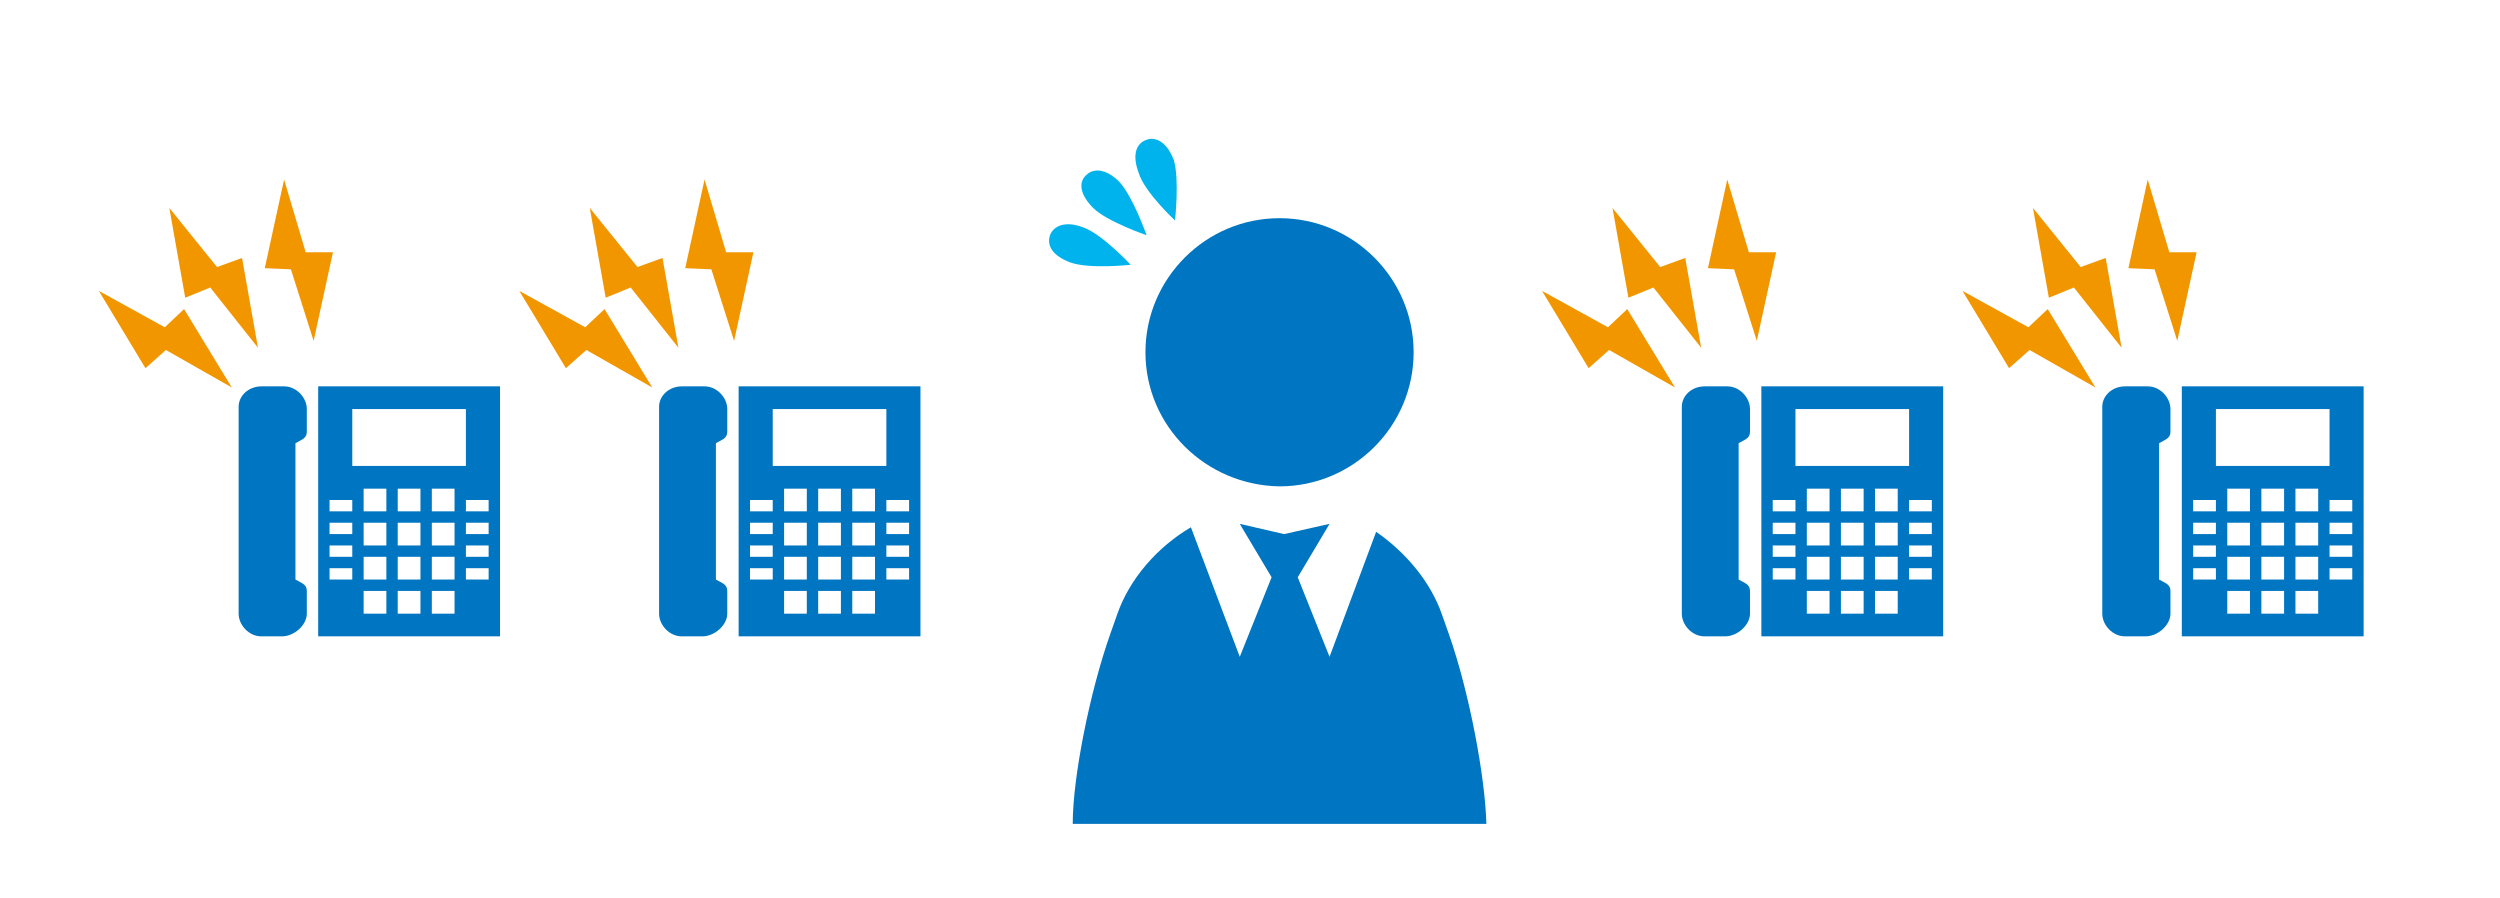
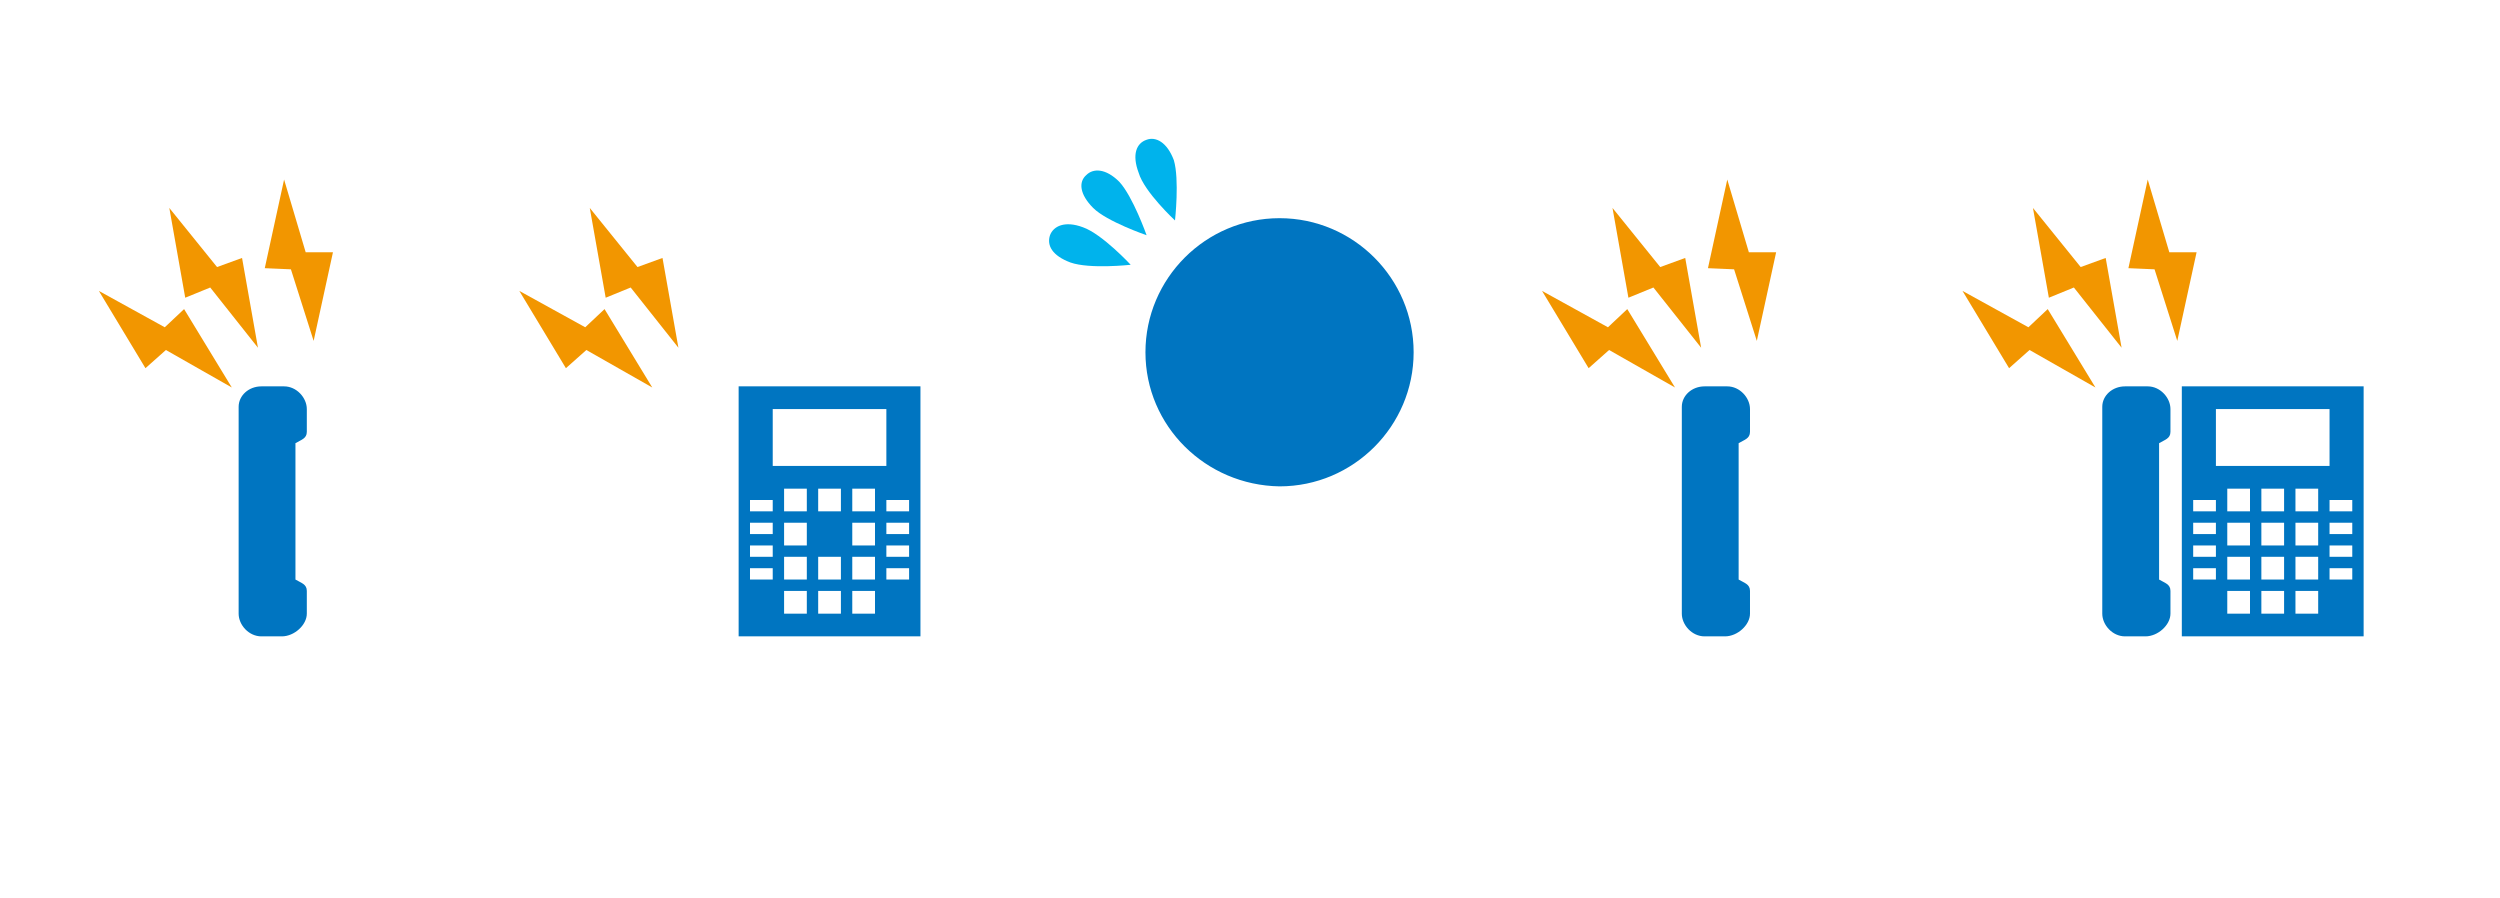
<svg xmlns="http://www.w3.org/2000/svg" version="1.1" id="レイヤー_1" x="0px" y="0px" viewBox="0 0 220 79" style="enable-background:new 0 0 220 79;" xml:space="preserve">
  <style type="text/css">
	.st0{fill:#0075C1;}
	.st1{fill:#00B3EC;}
	.st2{fill:#F29600;}
</style>
  <g>
-     <path class="st0" d="M127.5,55.8l-0.6-1.7c-1-2.9-3.2-5.5-5.8-7.3L117,57.8l-2.8-7l2.8-4.7L113,47l-3.9-0.9l2.8,4.7l-2.8,7   l-4.3-11.4c-2.9,1.7-5.4,4.5-6.5,7.7l-0.6,1.7c-1.8,5.1-3.3,12.6-3.3,16.7h36.4C130.7,68.4,129.3,60.9,127.5,55.8z" />
    <g>
      <path class="st0" d="M100.8,31c0-6.5,5.3-11.8,11.8-11.8c6.5,0,11.8,5.3,11.8,11.8c0,6.5-5.3,11.8-11.8,11.8    C106.1,42.7,100.8,37.5,100.8,31z" />
    </g>
    <g>
      <path class="st1" d="M100.9,20.7c0,0-3.5-1.2-4.7-2.4c-1.2-1.2-1.3-2.3-0.6-2.9c0.6-0.6,1.7-0.6,2.9,0.6    C99.7,17.3,100.9,20.7,100.9,20.7z" />
      <path class="st1" d="M99.5,23.3c0,0-3.6,0.4-5.3-0.2c-1.6-0.6-2.1-1.5-1.8-2.4c0.3-0.8,1.3-1.3,2.9-0.7    C97,20.6,99.5,23.3,99.5,23.3z" />
      <path class="st1" d="M103.4,19.4c0,0-2.7-2.5-3.2-4.2c-0.6-1.6-0.2-2.6,0.7-2.9c0.8-0.3,1.8,0.2,2.4,1.8    C103.8,15.8,103.4,19.4,103.4,19.4z" />
    </g>
  </g>
  <g>
    <g>
      <path class="st0" d="M25,34h-2c-1.1,0-2,0.8-2,1.8V37v17c0,1,0.9,2,2,2h1.8c1.1,0,2.2-1,2.2-2v-2c0-0.6-0.5-0.7-1-1V39    c0.5-0.3,1-0.4,1-1v-2C27,35,26.1,34,25,34z" />
-       <path class="st0" d="M28,34v22h16V34H28z M31,36h10v5H31V36z M31,51h-2v-1h2V51z M31,49h-2v-1h2V49z M31,47h-2v-1h2V47z M31,45h-2    v-1h2V45z M34,54h-2v-2h2V54z M37,54h-2v-2h2V54z M40,54h-2v-2h2V54z M34,51h-2v-2h2V51z M37,51h-2v-2h2V51z M40,51h-2v-2h2V51z     M34,48h-2v-2h2V48z M37,48h-2v-2h2V48z M40,48h-2v-2h2V48z M34,45h-2v-2h2V45z M37,45h-2v-2h2V45z M40,45h-2v-2h2V45z M43,51h-2    v-1h2V51z M43,49h-2v-1h2V49z M43,47h-2v-1h2V47z M43,45h-2v-1h2V45z" />
    </g>
    <g>
      <polygon class="st2" points="29.3,22.2 26.9,22.2 25,15.8 23.3,23.6 25.6,23.7 27.6,30   " />
      <polygon class="st2" points="21.3,22.7 19.1,23.5 14.9,18.3 16.3,26.2 18.5,25.3 22.7,30.6   " />
      <polygon class="st2" points="16.2,27.2 14.5,28.8 8.7,25.6 12.8,32.4 14.6,30.8 20.4,34.1   " />
    </g>
  </g>
  <g>
    <g>
-       <path class="st0" d="M62,34h-2c-1.1,0-2,0.8-2,1.8V37v17c0,1,0.9,2,2,2h1.8c1.1,0,2.2-1,2.2-2v-2c0-0.6-0.5-0.7-1-1V39    c0.5-0.3,1-0.4,1-1v-2C64,35,63.1,34,62,34z" />
-       <path class="st0" d="M65,34v22h16V34H65z M68,36h10v5H68V36z M68,51h-2v-1h2V51z M68,49h-2v-1h2V49z M68,47h-2v-1h2V47z M68,45h-2    v-1h2V45z M71,54h-2v-2h2V54z M74,54h-2v-2h2V54z M77,54h-2v-2h2V54z M71,51h-2v-2h2V51z M74,51h-2v-2h2V51z M77,51h-2v-2h2V51z     M71,48h-2v-2h2V48z M74,48h-2v-2h2V48z M77,48h-2v-2h2V48z M71,45h-2v-2h2V45z M74,45h-2v-2h2V45z M77,45h-2v-2h2V45z M80,51h-2    v-1h2V51z M80,49h-2v-1h2V49z M80,47h-2v-1h2V47z M80,45h-2v-1h2V45z" />
+       <path class="st0" d="M65,34v22h16V34H65z M68,36h10v5H68V36z M68,51h-2v-1h2V51z M68,49h-2v-1h2V49z M68,47h-2v-1h2V47z M68,45h-2    v-1h2V45z M71,54h-2v-2h2V54z M74,54h-2v-2h2V54z M77,54h-2v-2h2V54z M71,51h-2v-2h2V51z M74,51h-2v-2h2V51z M77,51h-2v-2h2V51z     M71,48h-2v-2h2V48z M74,48h-2v-2V48z M77,48h-2v-2h2V48z M71,45h-2v-2h2V45z M74,45h-2v-2h2V45z M77,45h-2v-2h2V45z M80,51h-2    v-1h2V51z M80,49h-2v-1h2V49z M80,47h-2v-1h2V47z M80,45h-2v-1h2V45z" />
    </g>
    <g>
-       <polygon class="st2" points="66.3,22.2 63.9,22.2 62,15.8 60.3,23.6 62.6,23.7 64.6,30   " />
      <polygon class="st2" points="58.3,22.7 56.1,23.5 51.9,18.3 53.3,26.2 55.5,25.3 59.7,30.6   " />
      <polygon class="st2" points="53.2,27.2 51.5,28.8 45.7,25.6 49.8,32.4 51.6,30.8 57.4,34.1   " />
    </g>
  </g>
  <g>
    <g>
      <path class="st0" d="M152,34h-2c-1.1,0-2,0.8-2,1.8V37v17c0,1,0.9,2,2,2h1.8c1.1,0,2.2-1,2.2-2v-2c0-0.6-0.5-0.7-1-1V39    c0.5-0.3,1-0.4,1-1v-2C154,35,153.1,34,152,34z" />
-       <path class="st0" d="M155,34v22h16V34H155z M158,36h10v5h-10V36z M158,51h-2v-1h2V51z M158,49h-2v-1h2V49z M158,47h-2v-1h2V47z     M158,45h-2v-1h2V45z M161,54h-2v-2h2V54z M164,54h-2v-2h2V54z M167,54h-2v-2h2V54z M161,51h-2v-2h2V51z M164,51h-2v-2h2V51z     M167,51h-2v-2h2V51z M161,48h-2v-2h2V48z M164,48h-2v-2h2V48z M167,48h-2v-2h2V48z M161,45h-2v-2h2V45z M164,45h-2v-2h2V45z     M167,45h-2v-2h2V45z M170,51h-2v-1h2V51z M170,49h-2v-1h2V49z M170,47h-2v-1h2V47z M170,45h-2v-1h2V45z" />
    </g>
    <g>
      <polygon class="st2" points="156.3,22.2 153.9,22.2 152,15.8 150.3,23.6 152.6,23.7 154.6,30   " />
      <polygon class="st2" points="148.3,22.7 146.1,23.5 141.9,18.3 143.3,26.2 145.5,25.3 149.7,30.6   " />
      <polygon class="st2" points="143.2,27.2 141.5,28.8 135.7,25.6 139.8,32.4 141.6,30.8 147.4,34.1   " />
    </g>
  </g>
  <g>
    <g>
      <path class="st0" d="M189,34h-2c-1.1,0-2,0.8-2,1.8V37v17c0,1,0.9,2,2,2h1.8c1.1,0,2.2-1,2.2-2v-2c0-0.6-0.5-0.7-1-1V39    c0.5-0.3,1-0.4,1-1v-2C191,35,190.1,34,189,34z" />
      <path class="st0" d="M192,34v22h16V34H192z M195,36h10v5h-10V36z M195,51h-2v-1h2V51z M195,49h-2v-1h2V49z M195,47h-2v-1h2V47z     M195,45h-2v-1h2V45z M198,54h-2v-2h2V54z M201,54h-2v-2h2V54z M204,54h-2v-2h2V54z M198,51h-2v-2h2V51z M201,51h-2v-2h2V51z     M204,51h-2v-2h2V51z M198,48h-2v-2h2V48z M201,48h-2v-2h2V48z M204,48h-2v-2h2V48z M198,45h-2v-2h2V45z M201,45h-2v-2h2V45z     M204,45h-2v-2h2V45z M207,51h-2v-1h2V51z M207,49h-2v-1h2V49z M207,47h-2v-1h2V47z M207,45h-2v-1h2V45z" />
    </g>
    <g>
      <polygon class="st2" points="193.3,22.2 190.9,22.2 189,15.8 187.3,23.6 189.6,23.7 191.6,30   " />
      <polygon class="st2" points="185.3,22.7 183.1,23.5 178.9,18.3 180.3,26.2 182.5,25.3 186.7,30.6   " />
      <polygon class="st2" points="180.2,27.2 178.5,28.8 172.7,25.6 176.8,32.4 178.6,30.8 184.4,34.1   " />
    </g>
  </g>
</svg>